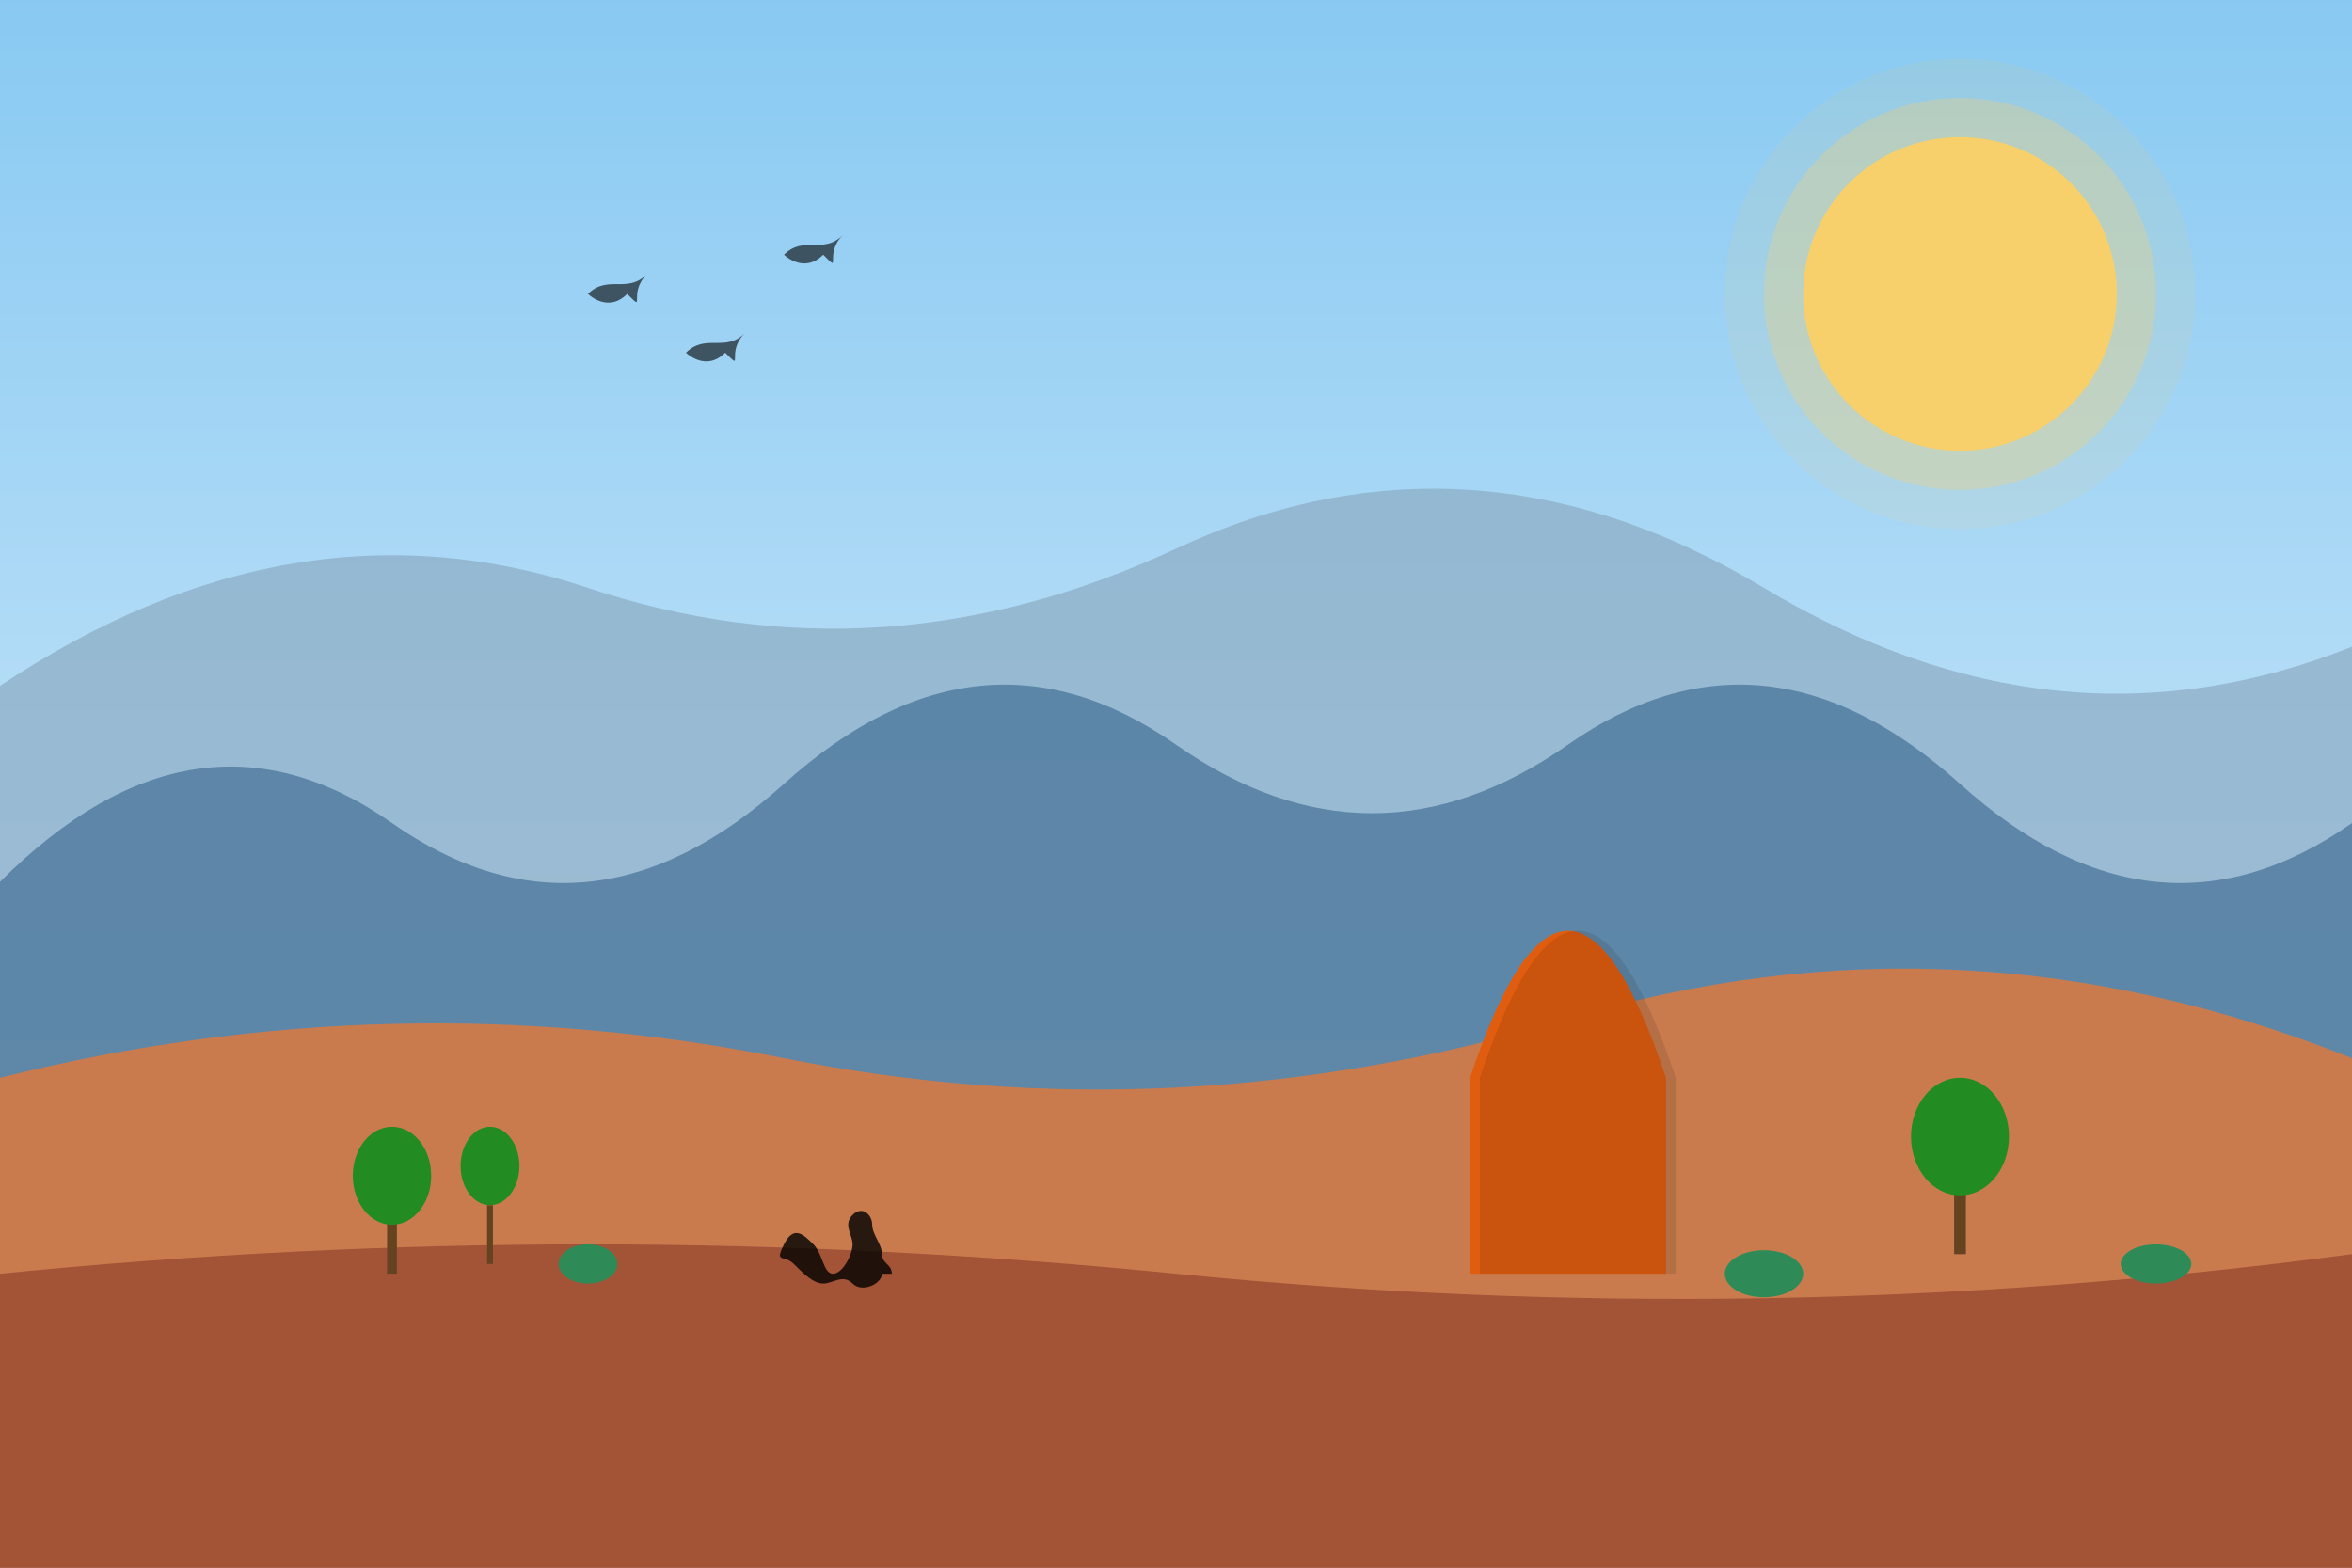
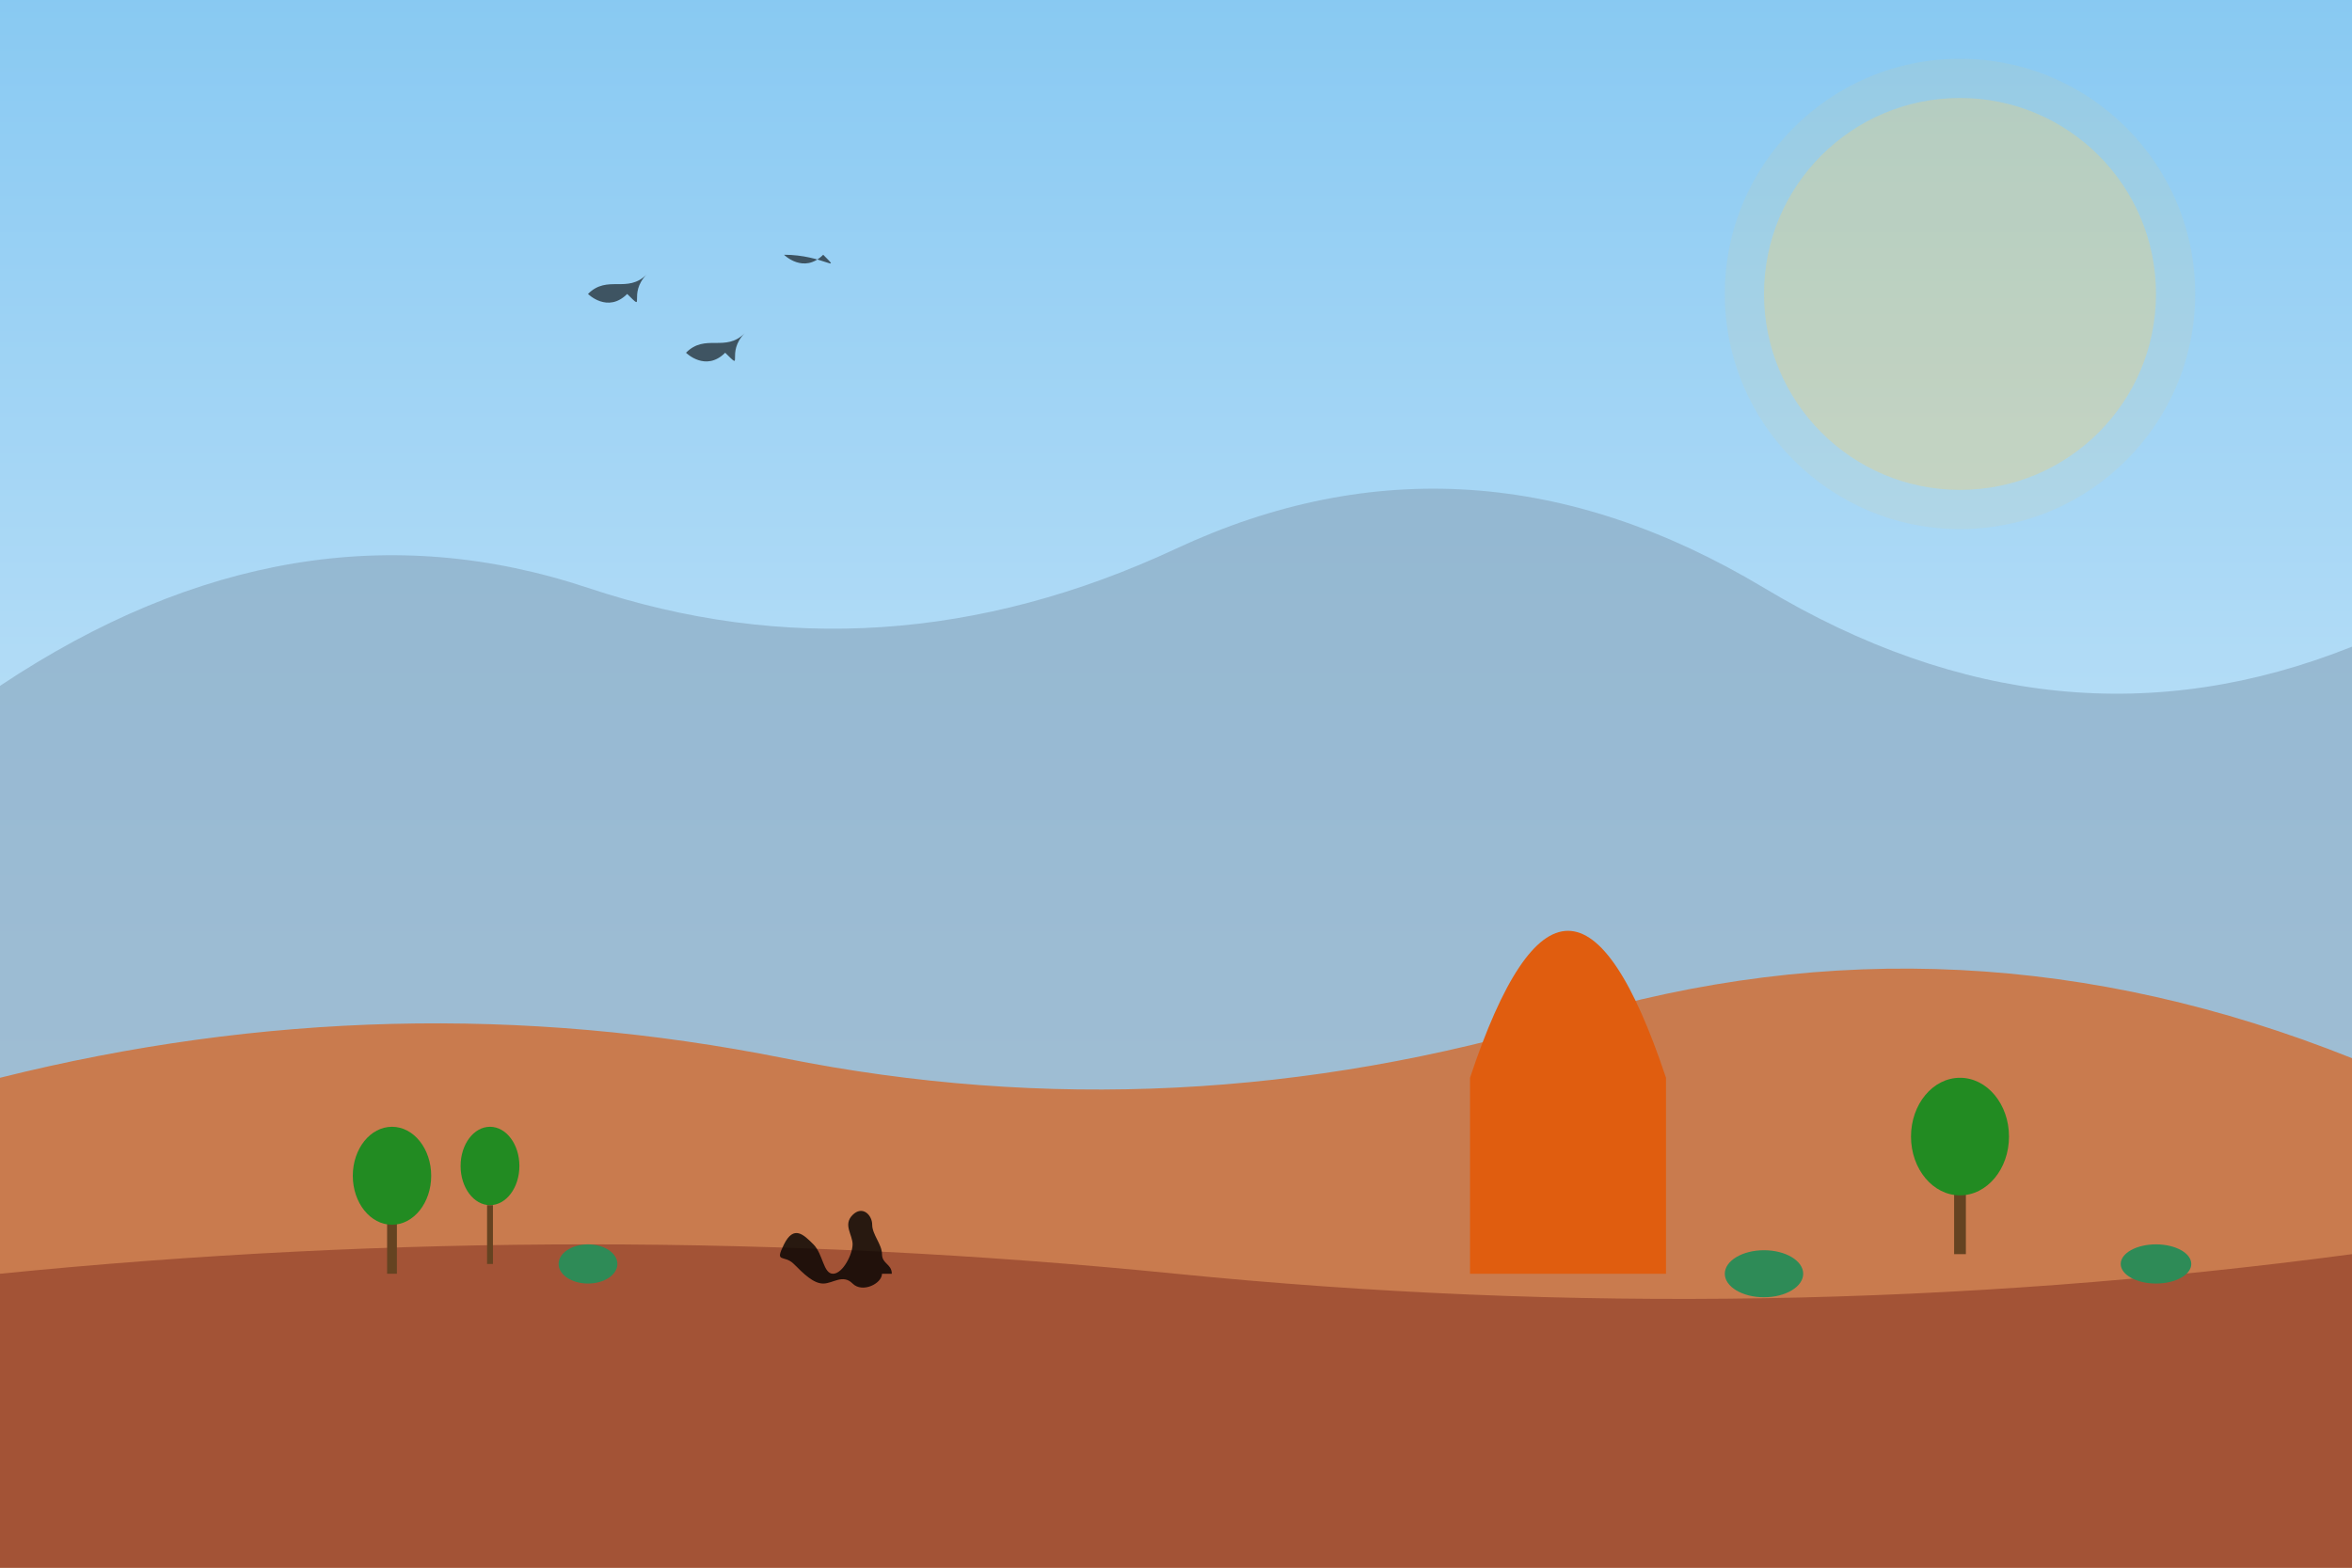
<svg xmlns="http://www.w3.org/2000/svg" width="1200" height="800" viewBox="0 0 1200 800">
  <rect x="0" y="0" width="1200" height="800" fill="#333333" stroke="none" />
  <defs>
    <linearGradient id="skyGradient" x1="0%" y1="0%" x2="0%" y2="100%">
      <stop offset="0%" stop-color="#88c9f2" />
      <stop offset="100%" stop-color="#e8f4fc" />
    </linearGradient>
  </defs>
  <rect width="1200" height="800" fill="url(#skyGradient)" />
-   <circle cx="1000" cy="150" r="80" fill="#f7d06b" />
  <circle cx="1000" cy="150" r="100" fill="#f7d06b" opacity="0.3" />
  <circle cx="1000" cy="150" r="120" fill="#f7d06b" opacity="0.1" />
  <path d="M0,350 Q150,250 300,300 Q450,350 600,280 Q750,210 900,300 Q1050,390 1200,330 L1200,800 L0,800 Z" fill="#8cacc3" opacity="0.7" />
-   <path d="M0,450 Q100,350 200,420 Q300,490 400,400 Q500,310 600,380 Q700,450 800,380 Q900,310 1000,400 Q1100,490 1200,420 L1200,800 L0,800 Z" fill="#4e7a9e" opacity="0.8" />
  <path d="M0,550 Q200,500 400,540 Q600,580 800,520 Q1000,460 1200,540 L1200,800 L0,800 Z" fill="#c97b4e" />
  <path d="M750,550 Q800,400 850,550 L850,650 L750,650 Z" fill="#e05d0f" />
-   <path d="M750,550 Q800,400 850,550 L850,650 L750,650 Z" fill="#000000" opacity="0.1" transform="translate(5, 0)" />
  <path d="M0,650 Q300,620 600,650 Q900,680 1200,640 L1200,800 L0,800 Z" fill="#a35336" />
  <line x1="200" y1="650" x2="200" y2="620" stroke="#654321" stroke-width="5" />
  <ellipse cx="200" cy="600" rx="20" ry="25" fill="#228b22" />
  <line x1="250" y1="645" x2="250" y2="615" stroke="#654321" stroke-width="3" />
  <ellipse cx="250" cy="595" rx="15" ry="20" fill="#228b22" />
  <line x1="1000" y1="640" x2="1000" y2="600" stroke="#654321" stroke-width="6" />
  <ellipse cx="1000" cy="580" rx="25" ry="30" fill="#228b22" />
  <ellipse cx="300" cy="645" rx="15" ry="10" fill="#2e8b57" />
  <ellipse cx="900" cy="650" rx="20" ry="12" fill="#2e8b57" />
  <ellipse cx="1100" cy="645" rx="18" ry="10" fill="#2e8b57" />
  <path d="M400,635 C405,625 410,630 415,635 C420,640 420,650 425,650 C430,650 435,640 435,635 C435,630 430,625 435,620 C440,615 445,620 445,625 C445,630 450,635 450,640 C450,645 455,645 455,650 L450,650 C450,655 440,660 435,655 C430,650 425,655 420,655 C415,655 410,650 405,645 C400,640 395,645 400,635 Z" fill="#000000" opacity="0.8" />
  <path d="M300,150 C310,140 320,150 330,140 C320,150 330,160 320,150 C310,160 300,150 300,150 Z" fill="#000000" opacity="0.6" />
  <path d="M350,180 C360,170 370,180 380,170 C370,180 380,190 370,180 C360,190 350,180 350,180 Z" fill="#000000" opacity="0.6" />
-   <path d="M400,130 C410,120 420,130 430,120 C420,130 430,140 420,130 C410,140 400,130 400,130 Z" fill="#000000" opacity="0.6" />
+   <path d="M400,130 C420,130 430,140 420,130 C410,140 400,130 400,130 Z" fill="#000000" opacity="0.6" />
</svg>